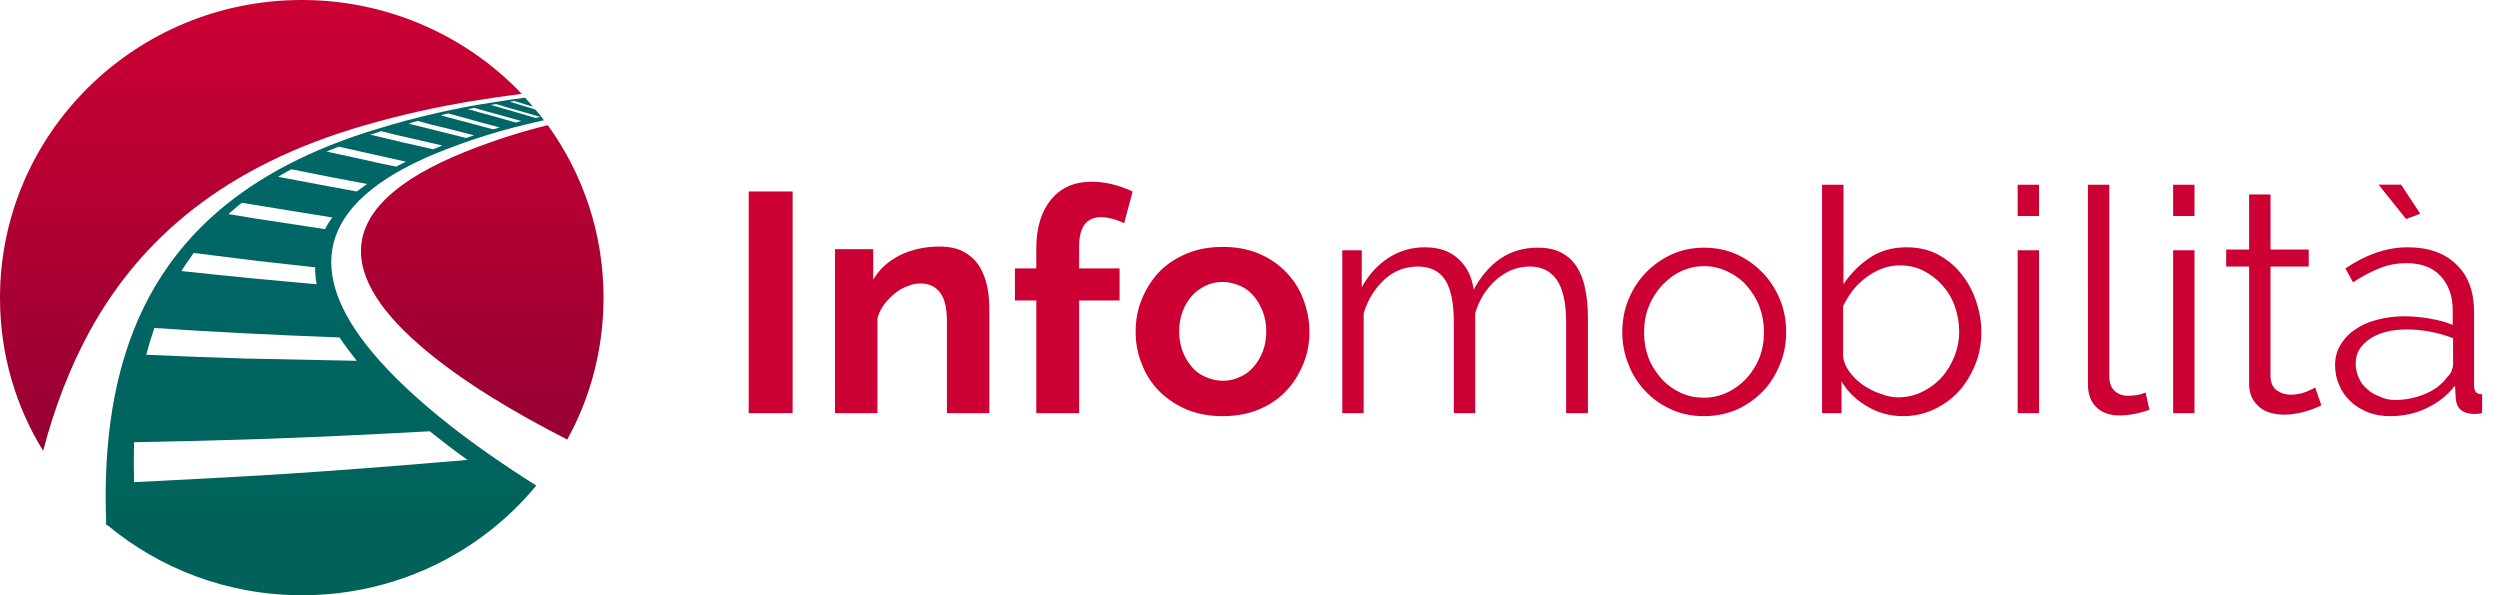
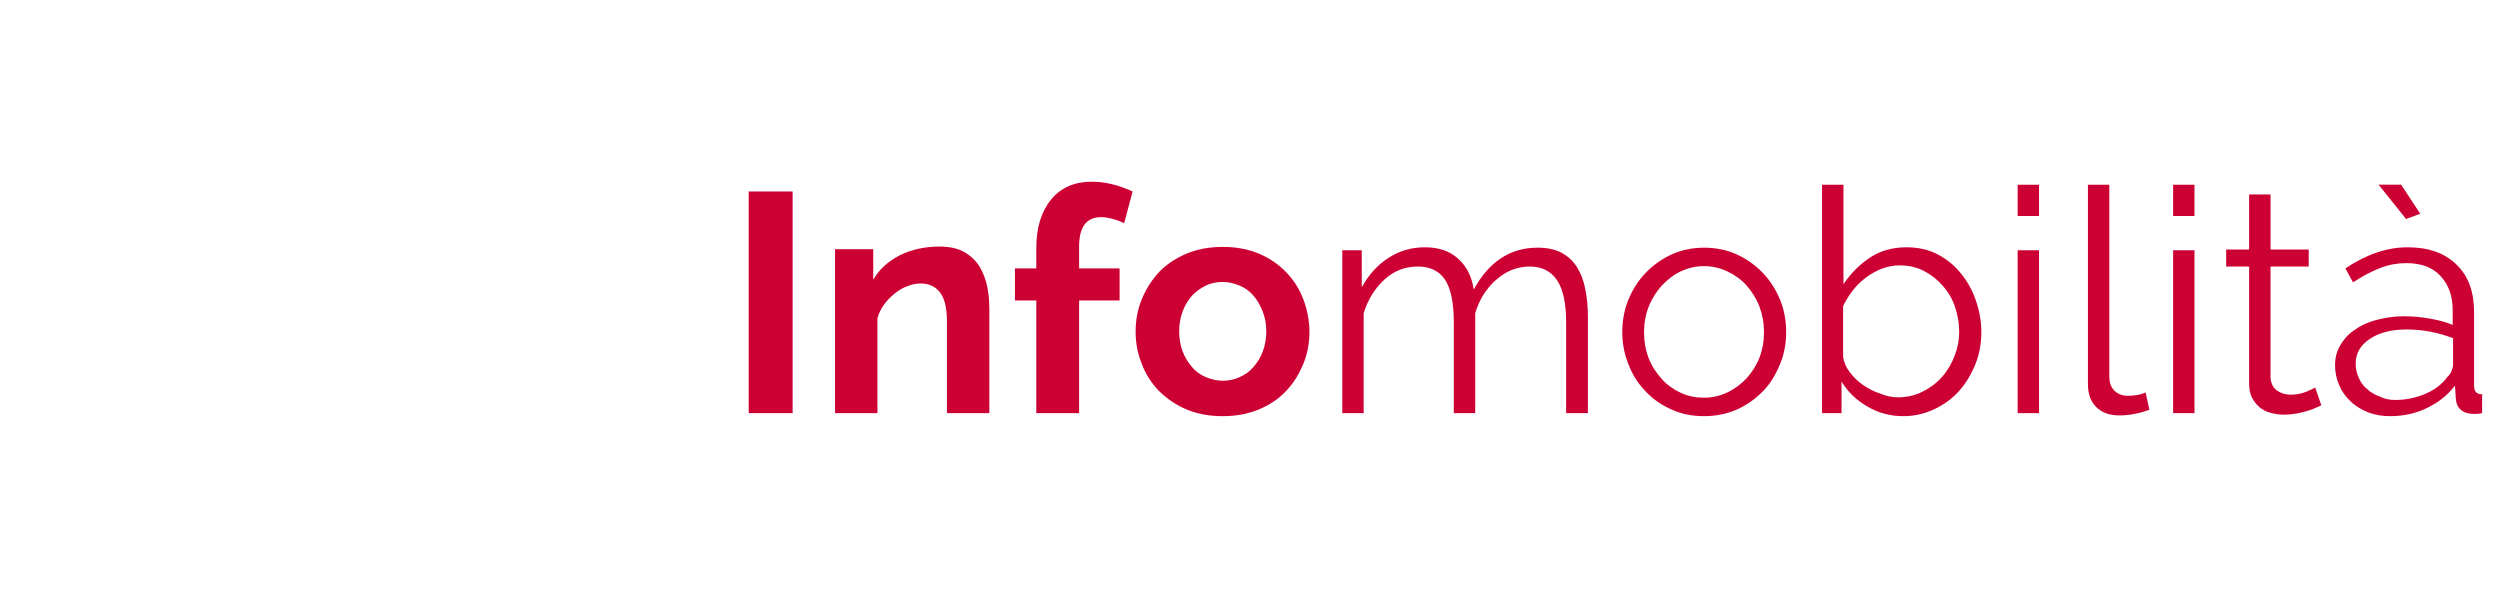
<svg xmlns="http://www.w3.org/2000/svg" width="84" height="20" fill="none" viewBox="0 0 84 20">
-   <path fill="url(#paint0_linear)" fill-rule="evenodd" d="M12.27 11.539c-1.925-2.495-1.681-4.864 2.824-6.561 1.258-.481 2.323-.747 3.183-.937-.09-.127-.18-.241-.283-.355l-.064-.025c-.27-.076-.526-.165-.796-.241.052-.013.103-.013.154-.025l.616.19c-.064-.09-.14-.165-.218-.254l-.051-.05c-.462.063-.976.139-1.579.24-.937.165-2.053.406-3.337.798-4.569 1.368-7.033 3.762-8.227 6.777-.757 1.912-1.014 4.116-.924 6.485h-.026l.026.025v.038h.039C5.377 19.114 7.65 20 10.152 20c3.17 0 6.007-1.431 7.868-3.686-2.426-1.52-4.53-3.192-5.75-4.775zm4.402-8.043c.27.089.552.165.822.24l.654.19-.154.039c-.23-.064-.449-.14-.68-.203-.282-.076-.565-.165-.834-.24.064 0 .128-.013.192-.026zm-.744.127c.282.076.565.164.86.24.244.064.488.14.731.203-.064.013-.128.038-.192.05-.257-.075-.5-.139-.757-.215-.296-.076-.59-.164-.873-.24.09 0 .154-.013.23-.038zm-.86.19c.308.088.616.164.924.253.257.076.526.14.796.215-.077.026-.141.05-.218.064-.283-.076-.552-.14-.809-.216-.32-.088-.642-.164-.95-.253.077-.025.167-.05.257-.063zm-1.027.253c.321.089.655.177 1.001.253l.886.228c-.09.026-.18.064-.27.089-.308-.076-.616-.152-.91-.228-.334-.089-.681-.165-1.015-.253.103-.038.206-.064.308-.09zm-1.232.342c.36.089.706.177 1.065.253l.989.228c-.026.013-.052.026-.09.038-.077.026-.154.064-.218.089l-1.002-.228-1.116-.266c.128-.025.257-.076.372-.114zm-1.425.52c.386.088.783.176 1.181.265.36.076.719.165 1.078.24-.115.051-.23.115-.333.165-.373-.076-.745-.152-1.117-.24-.41-.089-.821-.177-1.22-.266.142-.05.27-.114.411-.165zm-1.591.76c.436.088.886.176 1.335.265.398.076.796.152 1.206.228-.115.089-.23.165-.346.253l-1.232-.228c-.475-.088-.95-.177-1.412-.266.154-.088.295-.177.449-.253zM8.124 6.813c.54.09 1.079.178 1.63.266.463.076.925.152 1.412.228-.09.127-.18.254-.244.393-.513-.076-1-.152-1.488-.228-.604-.089-1.181-.177-1.759-.279.141-.126.295-.253.45-.38zM6.507 8.5c.693.089 1.412.177 2.144.266.629.076 1.283.14 1.938.215 0 .19.013.38.051.57-.744-.063-1.489-.139-2.208-.202-.795-.076-1.578-.165-2.335-.241.128-.215.27-.405.41-.608zm-1.322 2.52c.976.064 1.977.127 3.004.178 1.04.05 2.117.101 3.221.14.167.265.372.519.578.785l-3.748-.076c-1.142-.038-2.246-.076-3.324-.127.077-.304.167-.595.27-.9zm-.68 3.838c1.463-.025 2.952-.063 4.48-.114 1.77-.063 3.593-.152 5.454-.253.398.317.822.646 1.27.963-2.104.177-4.132.342-6.134.469-1.733.113-3.414.19-5.07.278-.013-.456-.013-.9 0-1.342z" clip-rule="evenodd" />
-   <path fill="url(#paint1_linear)" fill-rule="evenodd" d="M10.14 0c2.913 0 5.544 1.216 7.392 3.154-.513.063-1.13.152-1.822.266-.963.165-2.118.405-3.44.785C7.547 5.56 4.71 8.03 3.003 11.146c-.667 1.229-1.18 2.571-1.553 4.003C.526 13.654 0 11.894 0 10.006 0 4.484 4.543 0 10.14 0zm8.265 4.205c-.77.19-1.707.469-2.785.9-4.685 1.887-4.159 4.293-1.335 6.65 1.232 1.038 2.913 2.064 4.774 3.014.783-1.419 1.22-3.04 1.22-4.775 0-2.154-.693-4.155-1.874-5.789z" clip-rule="evenodd" />
  <path fill="#C03" d="M25.156 13.882V6.434h1.476v7.448h-1.476zM33.242 13.882h-1.425v-3.09c0-.444-.077-.76-.23-.963-.155-.203-.373-.304-.655-.304-.142 0-.283.025-.437.089-.154.05-.295.139-.423.24-.129.102-.257.228-.36.368-.102.139-.18.291-.23.468v3.192h-1.425v-5.51h1.283v1.026c.206-.354.5-.62.898-.823.386-.19.835-.291 1.323-.291.346 0 .628.063.847.19.218.126.385.291.513.494.115.202.205.43.257.696.051.254.064.52.064.786v3.432zM34.82 13.882v-3.787h-.718V9.018h.718v-.684c0-.684.167-1.228.5-1.634.335-.405.797-.595 1.361-.595.45 0 .912.114 1.374.33l-.283 1.063c-.102-.05-.23-.1-.372-.139-.141-.038-.282-.063-.398-.063-.5 0-.744.33-.744.988v.734h1.36v1.077h-1.36v3.787H34.82zM41.084 13.983c-.45 0-.86-.075-1.22-.228-.36-.152-.667-.367-.924-.62-.257-.266-.45-.57-.577-.912-.142-.342-.206-.71-.206-1.077 0-.38.064-.747.206-1.089.14-.342.333-.646.577-.912.257-.266.565-.469.924-.62.36-.153.77-.229 1.22-.229.449 0 .86.076 1.219.228.36.152.667.368.911.621.257.266.45.57.578.912.128.342.205.71.205 1.09 0 .38-.064.734-.205 1.076-.142.342-.321.646-.578.912-.244.266-.552.469-.911.62-.36.152-.77.228-1.22.228zm-1.464-2.85c0 .241.039.47.116.672.077.203.18.367.308.52.128.151.282.265.462.341.18.076.372.127.578.127.205 0 .397-.038.577-.127.18-.076.334-.19.462-.342.129-.152.231-.316.308-.52.077-.202.116-.43.116-.67 0-.241-.039-.456-.116-.659-.077-.203-.18-.38-.308-.532-.128-.152-.282-.266-.462-.342-.18-.076-.372-.127-.578-.127-.205 0-.397.038-.577.127-.18.089-.334.203-.462.342-.128.152-.231.317-.308.52-.077.215-.116.43-.116.67zM53.353 13.882h-.731v-3.065c0-.633-.103-1.102-.308-1.406-.206-.304-.514-.456-.912-.456-.218 0-.41.038-.603.114-.192.076-.36.19-.526.33-.167.139-.295.303-.424.493-.115.19-.218.406-.282.634v3.356h-.719v-3.065c0-.646-.102-1.127-.295-1.419-.192-.291-.5-.443-.911-.443-.424 0-.796.14-1.117.43-.32.292-.564.672-.706 1.14v3.357h-.718V8.41h.654v1.242c.231-.418.526-.748.899-.988.372-.24.782-.355 1.219-.355.475 0 .847.127 1.13.393.282.253.449.595.513 1.026.513-.938 1.232-1.406 2.143-1.406.308 0 .578.05.796.164.218.114.385.266.526.482.128.202.231.456.282.747.065.291.09.62.09.975v3.192zM57.255 13.983c-.41 0-.77-.075-1.103-.228-.334-.151-.63-.354-.873-.62-.244-.253-.437-.557-.565-.9-.141-.341-.205-.709-.205-1.076 0-.38.064-.747.205-1.09.141-.341.334-.645.578-.899.244-.253.539-.468.872-.62.334-.152.706-.228 1.091-.228.398 0 .77.076 1.104.228.334.152.63.367.873.62.244.254.436.558.578.9.14.342.205.709.205 1.089s-.064.735-.206 1.077c-.14.342-.32.646-.564.899-.244.253-.54.469-.873.62-.346.152-.719.228-1.117.228zm-2.015-2.811c0 .304.052.595.154.86.103.267.257.495.437.698.18.202.398.354.641.468.244.114.501.165.783.165.283 0 .54-.063.783-.177.244-.114.462-.28.642-.47.18-.202.334-.43.436-.696.103-.266.154-.557.154-.861 0-.304-.05-.583-.154-.861-.102-.266-.256-.507-.436-.71-.18-.202-.398-.354-.642-.468-.243-.114-.5-.178-.783-.178-.282 0-.539.064-.783.178-.243.114-.449.278-.641.481-.18.203-.334.443-.437.71-.102.253-.154.544-.154.86zM63.942 13.983c-.436 0-.847-.114-1.206-.329-.372-.215-.655-.494-.86-.836v1.064h-.655V6.206h.719V9.55c.244-.367.552-.671.898-.899.347-.228.758-.342 1.22-.342.385 0 .744.076 1.052.24.308.165.578.38.783.647.218.266.385.57.5.912.116.342.18.684.18 1.051 0 .38-.064.747-.205 1.09-.141.341-.321.645-.552.899-.231.253-.513.456-.834.607-.334.152-.668.228-1.04.228zm-.18-.633c.308 0 .59-.063.835-.19.256-.126.475-.291.654-.494.18-.202.321-.443.424-.71.103-.265.154-.531.154-.81 0-.291-.051-.57-.141-.836s-.231-.506-.411-.709c-.18-.203-.385-.367-.629-.494s-.513-.19-.808-.19c-.219 0-.424.038-.617.114-.192.076-.372.177-.539.304-.166.127-.308.266-.436.43-.128.165-.231.343-.32.52v1.697c.025.19.102.368.23.532.128.165.27.304.45.43.179.115.359.216.564.28.218.088.41.126.59.126zM67.793 7.258V6.206h.719v1.052h-.719zm0 6.624V8.41h.719v5.472h-.719zM70.154 6.206h.719v6.435c0 .203.05.367.166.481.116.114.27.178.475.178.077 0 .167-.013.283-.026.115-.012.205-.05.295-.088l.128.582c-.141.05-.295.101-.5.14-.193.037-.36.05-.5.05-.335 0-.591-.088-.784-.278-.192-.19-.282-.444-.282-.786V6.206zM73.017 7.258V6.206h.718v1.052h-.718zm0 6.624V8.41h.718v5.472h-.718zM77.996 13.616c-.038.026-.103.05-.192.089-.077.038-.18.076-.283.101-.102.038-.23.064-.36.089-.14.025-.282.038-.423.038-.154 0-.308-.025-.449-.063-.141-.038-.27-.102-.372-.19-.103-.09-.193-.203-.257-.33-.064-.14-.09-.291-.09-.468V8.955h-.77v-.57h.77v-1.85h.72v1.85h1.283v.57h-1.284v3.724c.013.203.09.355.218.443.129.089.283.14.45.14.205 0 .385-.039.539-.102.154-.063.256-.114.295-.14l.205.596zM80.306 13.983c-.257 0-.5-.038-.731-.126-.219-.089-.424-.203-.59-.367-.168-.152-.296-.33-.386-.545-.09-.203-.141-.43-.141-.671 0-.241.051-.456.167-.66.115-.202.27-.379.475-.518.205-.152.449-.266.731-.342.283-.076.59-.127.937-.127.283 0 .578.025.86.076.295.05.552.114.783.215v-.494c0-.481-.141-.861-.41-1.152-.27-.292-.655-.431-1.156-.431-.282 0-.577.05-.873.165-.295.114-.603.278-.91.481l-.257-.469c.718-.481 1.411-.709 2.092-.709.693 0 1.245.19 1.642.583.398.38.59.912.59 1.596v2.47c0 .202.09.29.27.29v.634c-.115.026-.218.026-.282.026-.18 0-.334-.051-.436-.14-.103-.088-.154-.215-.167-.38l-.026-.43c-.257.329-.578.582-.963.76-.359.177-.782.265-1.219.265zm.167-.544c.372 0 .719-.076 1.04-.215.32-.14.552-.33.718-.558.065-.063.116-.126.142-.202.025-.076.05-.14.05-.203v-.9c-.243-.088-.487-.164-.756-.215-.257-.05-.526-.076-.796-.076-.513 0-.924.102-1.245.317-.32.215-.475.481-.475.836 0 .165.039.33.103.469.064.152.154.278.282.38.116.114.257.19.424.253.154.076.32.114.513.114zm-.552-7.233h.757l.642.976-.475.177-.924-1.153z" />
  <defs>
    <linearGradient id="paint0_linear" x1="10.921" x2="10.921" y1="7.993" y2="21.174" gradientUnits="userSpaceOnUse">
      <stop stop-color="#066" />
      <stop offset="1" stop-color="#006156" />
    </linearGradient>
    <linearGradient id="paint1_linear" x1="10.139" x2="10.139" y1="-.004" y2="15.154" gradientUnits="userSpaceOnUse">
      <stop stop-color="#C03" />
      <stop offset="1" stop-color="#960033" />
    </linearGradient>
  </defs>
</svg>